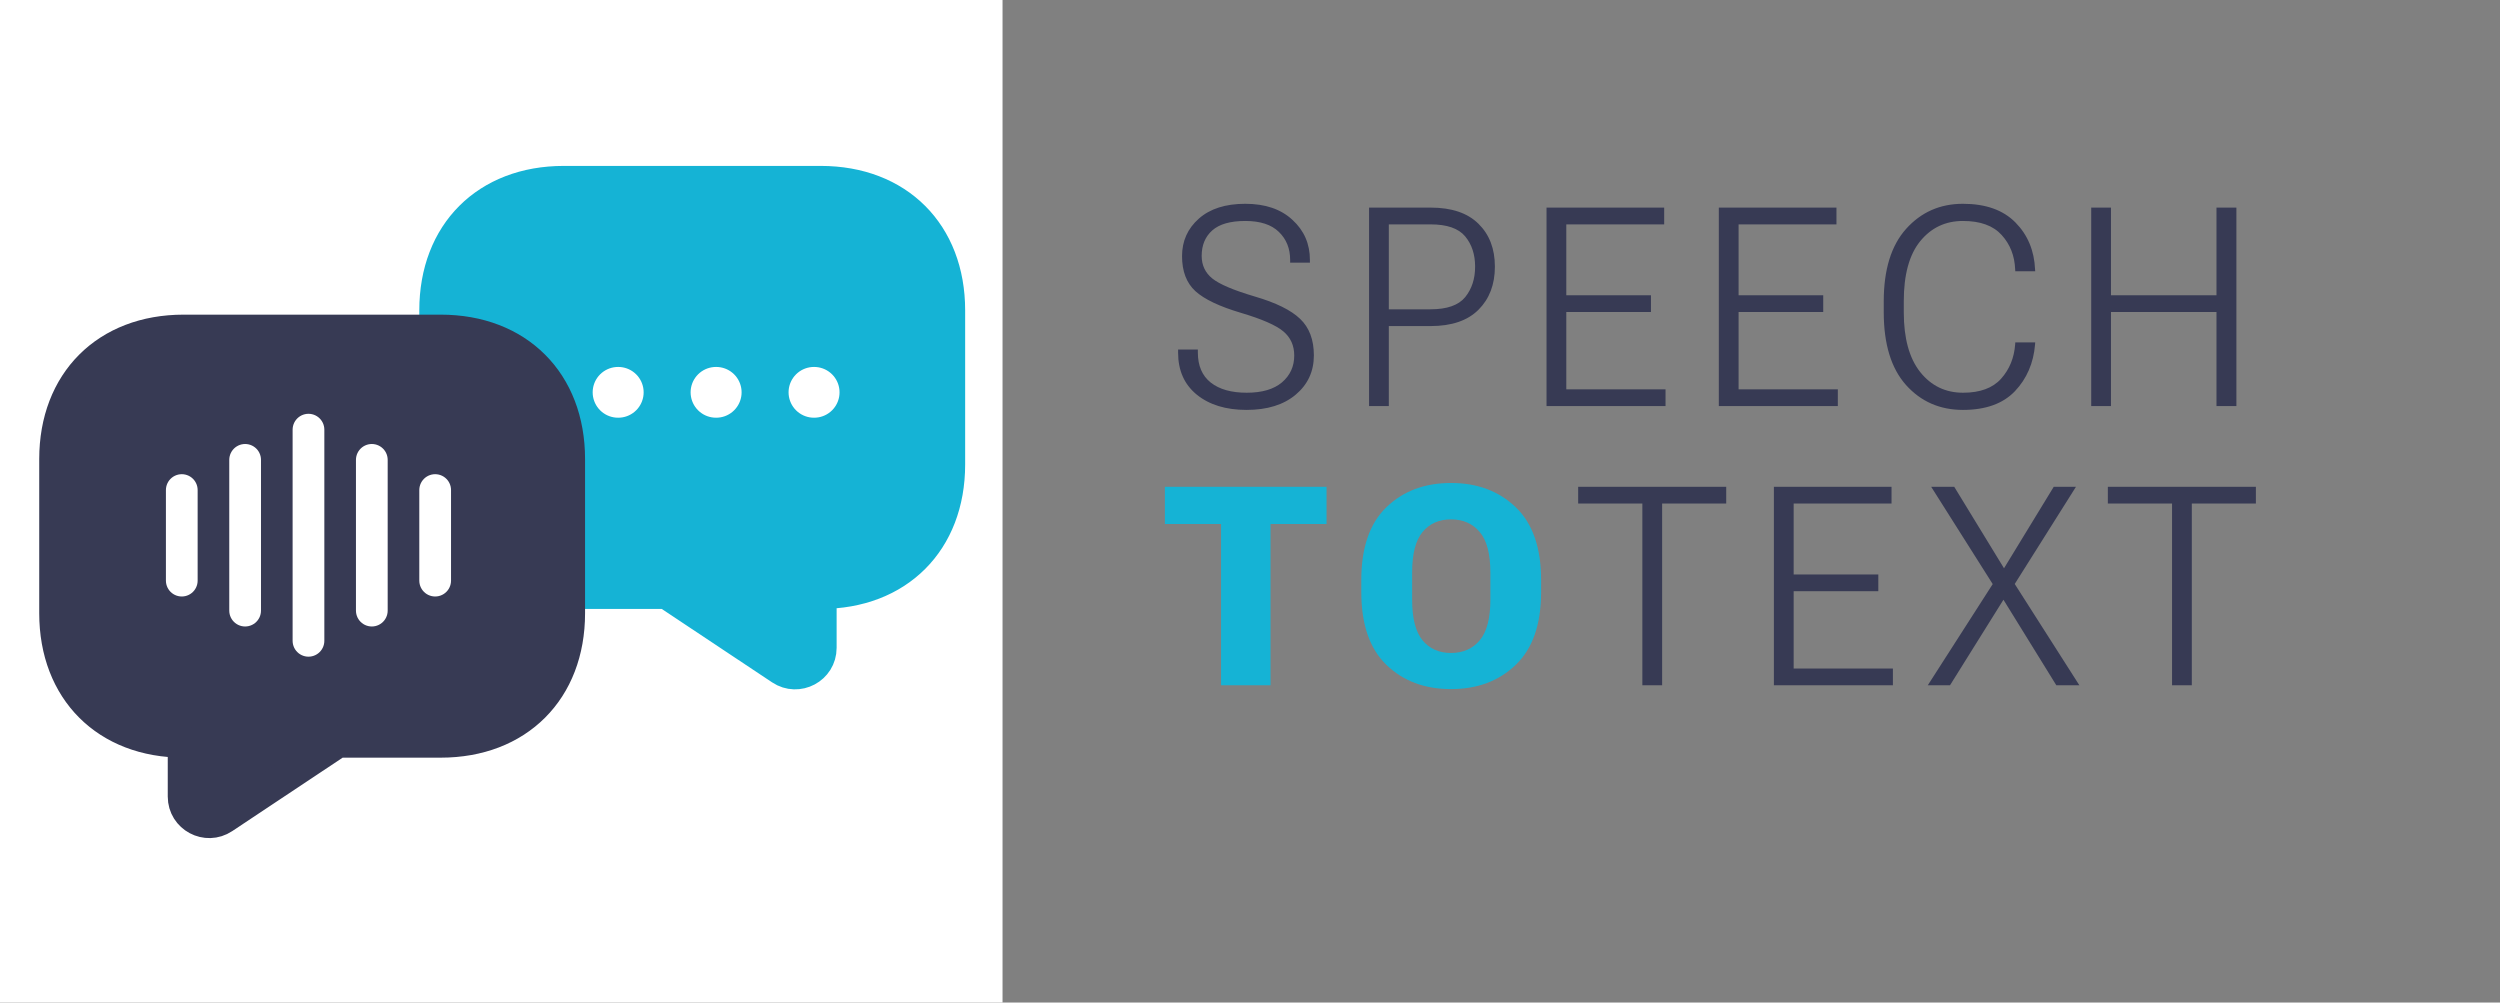
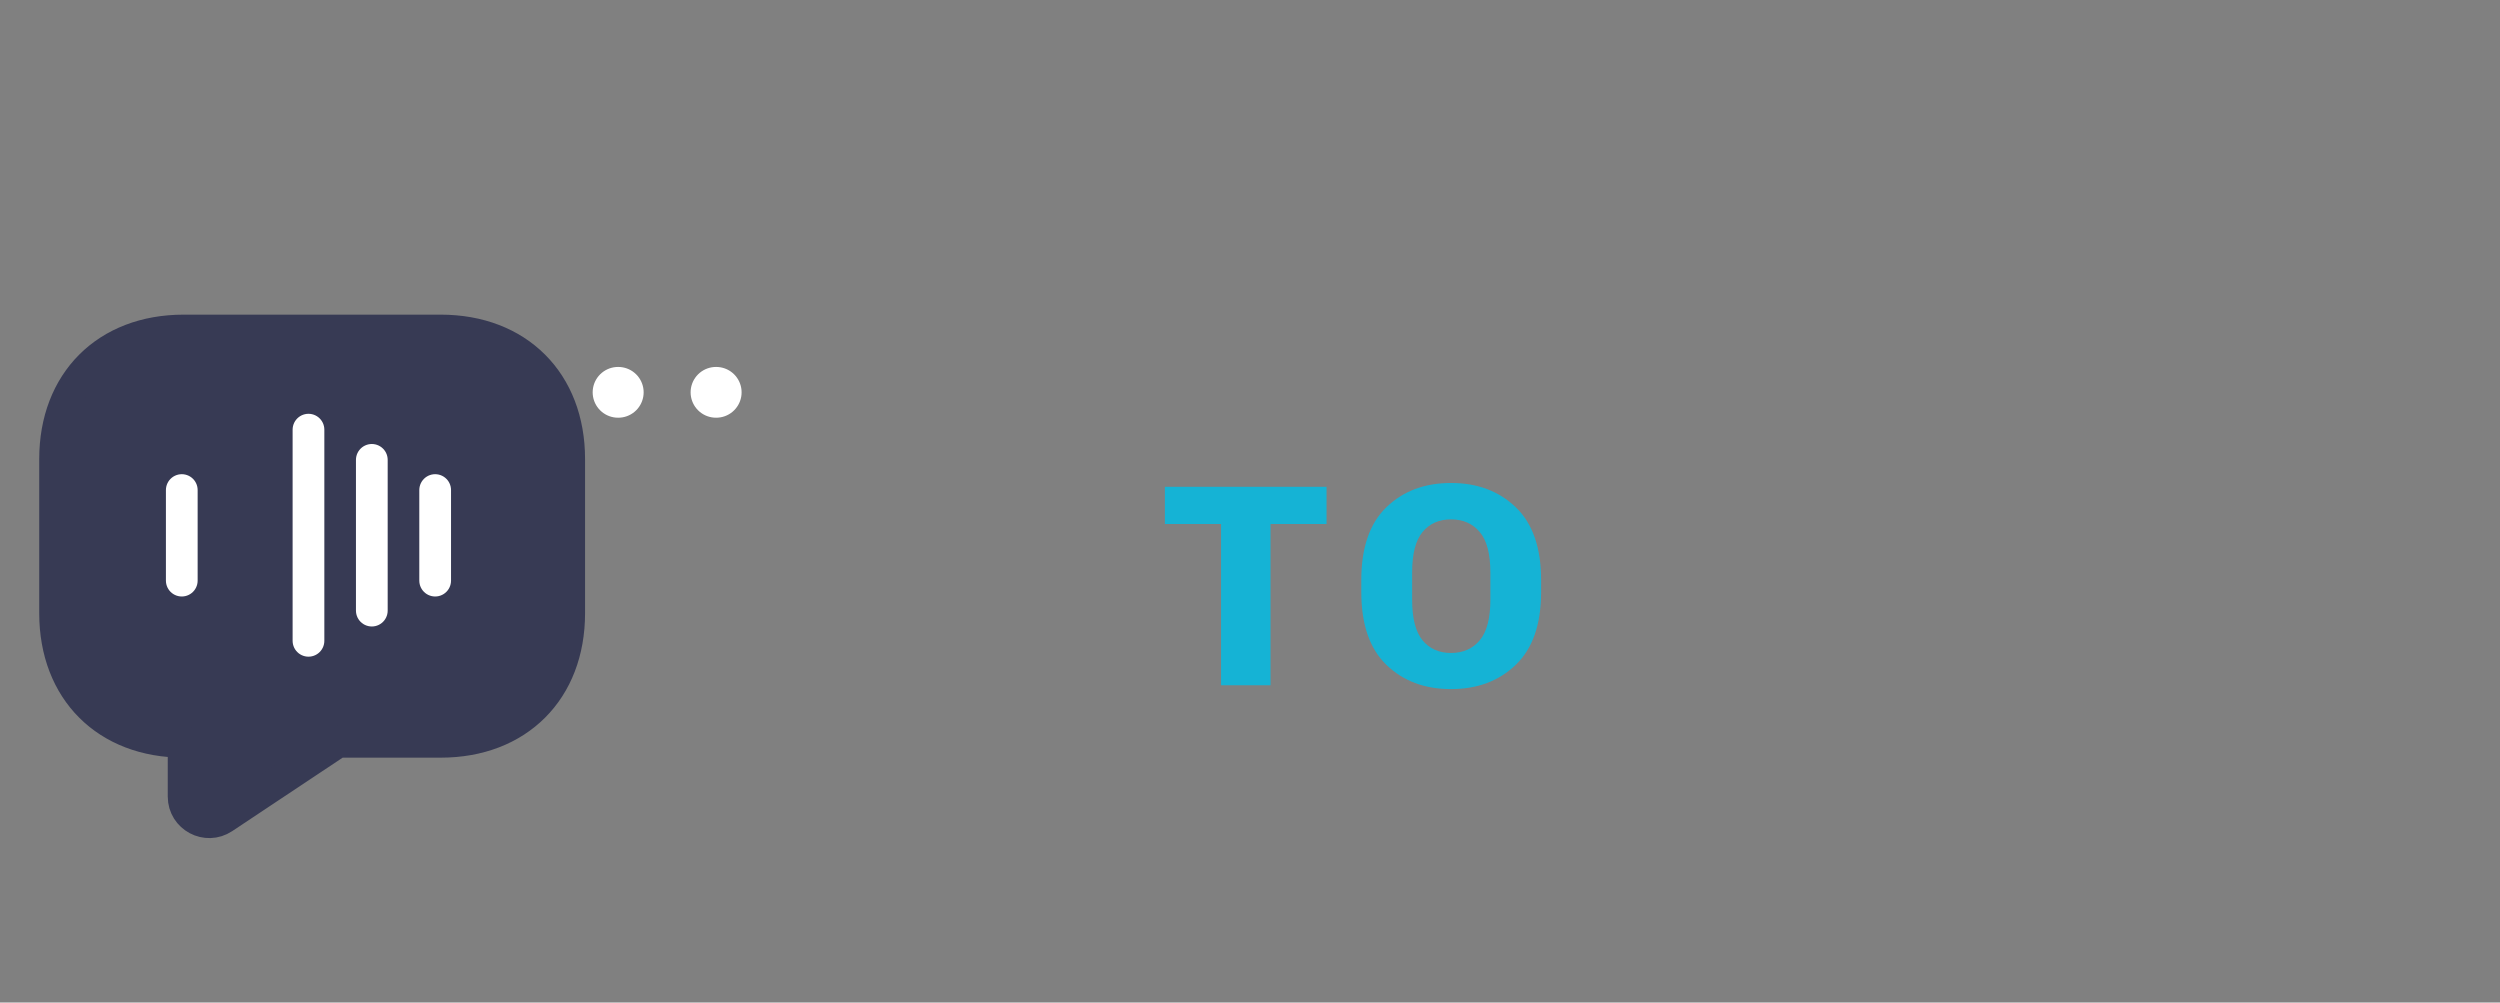
<svg xmlns="http://www.w3.org/2000/svg" width="197" height="79" viewBox="0 0 197 79" fill="none">
  <rect x="0" y="0" width="197" height="79" fill="#808080" stroke="none" />
-   <rect width="79" height="79" fill="white" />
-   <path d="M44.42 46.734H52.522L61.536 52.73C62.873 53.622 64.676 52.67 64.676 51.049V46.734C70.753 46.734 74.804 42.683 74.804 36.606V24.452C74.804 18.375 70.753 14.324 64.676 14.324H44.42C38.343 14.324 34.291 18.375 34.291 24.452V36.606C34.291 42.683 38.343 46.734 44.42 46.734Z" fill="#15B3D5" stroke="#15B3D5" stroke-width="2.5" stroke-miterlimit="10" stroke-linecap="round" stroke-linejoin="round" />
-   <path d="M64.139 30.915H64.156" stroke="white" stroke-width="4" stroke-linecap="round" stroke-linejoin="round" />
  <path d="M56.42 30.915H56.438" stroke="white" stroke-width="4" stroke-linecap="round" stroke-linejoin="round" />
  <path d="M48.702 30.915H48.719" stroke="white" stroke-width="4" stroke-linecap="round" stroke-linejoin="round" />
  <path d="M34.725 58.454H26.623L17.609 64.45C16.272 65.341 14.469 64.389 14.469 62.769V58.454C8.392 58.454 4.341 54.403 4.341 48.326V36.172C4.341 30.095 8.392 26.044 14.469 26.044H34.725C40.802 26.044 44.853 30.095 44.853 36.172V48.326C44.853 54.403 40.802 58.454 34.725 58.454Z" fill="#373A54" stroke="#373A54" stroke-width="2.5" stroke-miterlimit="10" stroke-linecap="round" stroke-linejoin="round" />
  <path d="M14.324 38.616V45.754" stroke="white" stroke-width="2.5" stroke-linecap="round" stroke-linejoin="round" />
-   <path d="M19.316 36.237V48.117" stroke="white" stroke-width="2.5" stroke-linecap="round" stroke-linejoin="round" />
  <path d="M24.308 33.857V50.496" stroke="white" stroke-width="2.5" stroke-linecap="round" stroke-linejoin="round" />
  <path d="M29.299 36.237V48.117" stroke="white" stroke-width="2.5" stroke-linecap="round" stroke-linejoin="round" />
  <path d="M34.291 38.616V45.754" stroke="white" stroke-width="2.5" stroke-linecap="round" stroke-linejoin="round" />
-   <path d="M92.834 27.789V27.542H94.391V27.778C94.391 28.817 94.728 29.605 95.401 30.142C96.082 30.679 97.027 30.947 98.237 30.947C99.447 30.947 100.375 30.675 101.019 30.131C101.664 29.579 101.986 28.874 101.986 28.015C101.986 27.227 101.7 26.593 101.127 26.113C100.561 25.634 99.447 25.146 97.786 24.652C96.096 24.151 94.9 23.582 94.198 22.944C93.496 22.3 93.145 21.38 93.145 20.184C93.145 18.995 93.586 18.01 94.467 17.23C95.347 16.449 96.569 16.059 98.13 16.059C99.698 16.059 100.937 16.481 101.846 17.326C102.763 18.164 103.221 19.217 103.221 20.484V20.699H101.664V20.484C101.664 19.582 101.367 18.844 100.772 18.271C100.185 17.699 99.304 17.412 98.13 17.412C96.955 17.412 96.089 17.659 95.53 18.153C94.972 18.648 94.692 19.317 94.692 20.162C94.692 20.9 94.972 21.494 95.53 21.945C96.089 22.396 97.202 22.869 98.871 23.363C100.54 23.85 101.732 24.438 102.448 25.125C103.171 25.812 103.533 26.772 103.533 28.004C103.533 29.264 103.057 30.296 102.104 31.098C101.152 31.9 99.859 32.301 98.226 32.301C96.601 32.301 95.294 31.9 94.305 31.098C93.324 30.296 92.834 29.193 92.834 27.789ZM107.882 32V16.359H112.737C114.392 16.359 115.648 16.785 116.508 17.638C117.367 18.483 117.797 19.607 117.797 21.011C117.797 22.414 117.367 23.546 116.508 24.405C115.648 25.265 114.392 25.694 112.737 25.694H109.439V32H107.882ZM109.439 24.373H112.727C114.023 24.373 114.932 24.054 115.455 23.417C115.978 22.773 116.239 21.97 116.239 21.011C116.239 20.051 115.978 19.256 115.455 18.626C114.932 17.996 114.023 17.681 112.727 17.681H109.439V24.373ZM121.866 32V16.359H131.137V17.681H123.424V23.267H130.095V24.588H123.424V30.679H131.244V32H121.866ZM135.443 32V16.359H144.713V17.681H137.001V23.267H143.671V24.588H137.001V30.679H144.821V32H135.443ZM148.439 24.599V23.75C148.439 21.251 149.026 19.346 150.201 18.035C151.383 16.717 152.876 16.059 154.68 16.059C156.471 16.059 157.849 16.549 158.816 17.53C159.783 18.511 160.299 19.743 160.363 21.226L160.374 21.376H158.805L158.795 21.226C158.752 20.151 158.397 19.249 157.731 18.519C157.065 17.781 156.048 17.412 154.68 17.412C153.298 17.412 152.174 17.946 151.307 19.013C150.448 20.073 150.018 21.648 150.018 23.739V24.609C150.018 26.665 150.452 28.237 151.318 29.325C152.185 30.407 153.309 30.947 154.691 30.947C156.03 30.947 157.029 30.578 157.688 29.841C158.347 29.103 158.716 28.201 158.795 27.134L158.805 26.983H160.374L160.363 27.145C160.241 28.613 159.711 29.841 158.773 30.829C157.835 31.81 156.471 32.301 154.68 32.301C152.861 32.301 151.365 31.645 150.19 30.335C149.023 29.024 148.439 27.112 148.439 24.599ZM164.787 32V16.359H166.345V23.267H174.659V16.359H176.228V32H174.659V24.588H166.345V32H164.787ZM124.359 39.681V38.359H136.025V39.681H130.976V54H129.418V39.681H124.359ZM139.783 54V38.359H149.053V39.681H141.34V45.267H148.011V46.588H141.34V52.679H149.161V54H139.783ZM151.909 54L157.409 45.428L157.527 45.417L161.835 38.359H163.586L158.408 46.577L158.29 46.588L153.66 54H151.909ZM152.177 38.359H153.993L158.344 45.481H158.419L163.854 54H162.039L157.484 46.631H157.409L152.177 38.359ZM166.098 39.681V38.359H177.764V39.681H172.715V54H171.157V39.681H166.098Z" fill="#373A54" />
  <path d="M91.792 41.292V38.359H104.532V41.292H100.117V54H96.218V41.292H91.792ZM107.27 46.652V45.707C107.27 43.158 107.928 41.245 109.246 39.971C110.564 38.696 112.261 38.059 114.338 38.059C116.415 38.059 118.116 38.696 119.44 39.971C120.772 41.245 121.439 43.158 121.439 45.707V46.652C121.439 49.202 120.772 51.114 119.44 52.389C118.116 53.663 116.415 54.301 114.338 54.301C112.261 54.301 110.564 53.663 109.246 52.389C107.928 51.114 107.27 49.202 107.27 46.652ZM111.276 47.254C111.276 48.722 111.549 49.789 112.093 50.455C112.644 51.121 113.393 51.454 114.338 51.454C115.29 51.454 116.046 51.121 116.605 50.455C117.163 49.789 117.442 48.722 117.442 47.254V45.116C117.442 43.648 117.163 42.585 116.605 41.926C116.046 41.26 115.29 40.927 114.338 40.927C113.393 40.927 112.644 41.26 112.093 41.926C111.549 42.585 111.276 43.648 111.276 45.116V47.254Z" fill="#15B3D5" />
</svg>